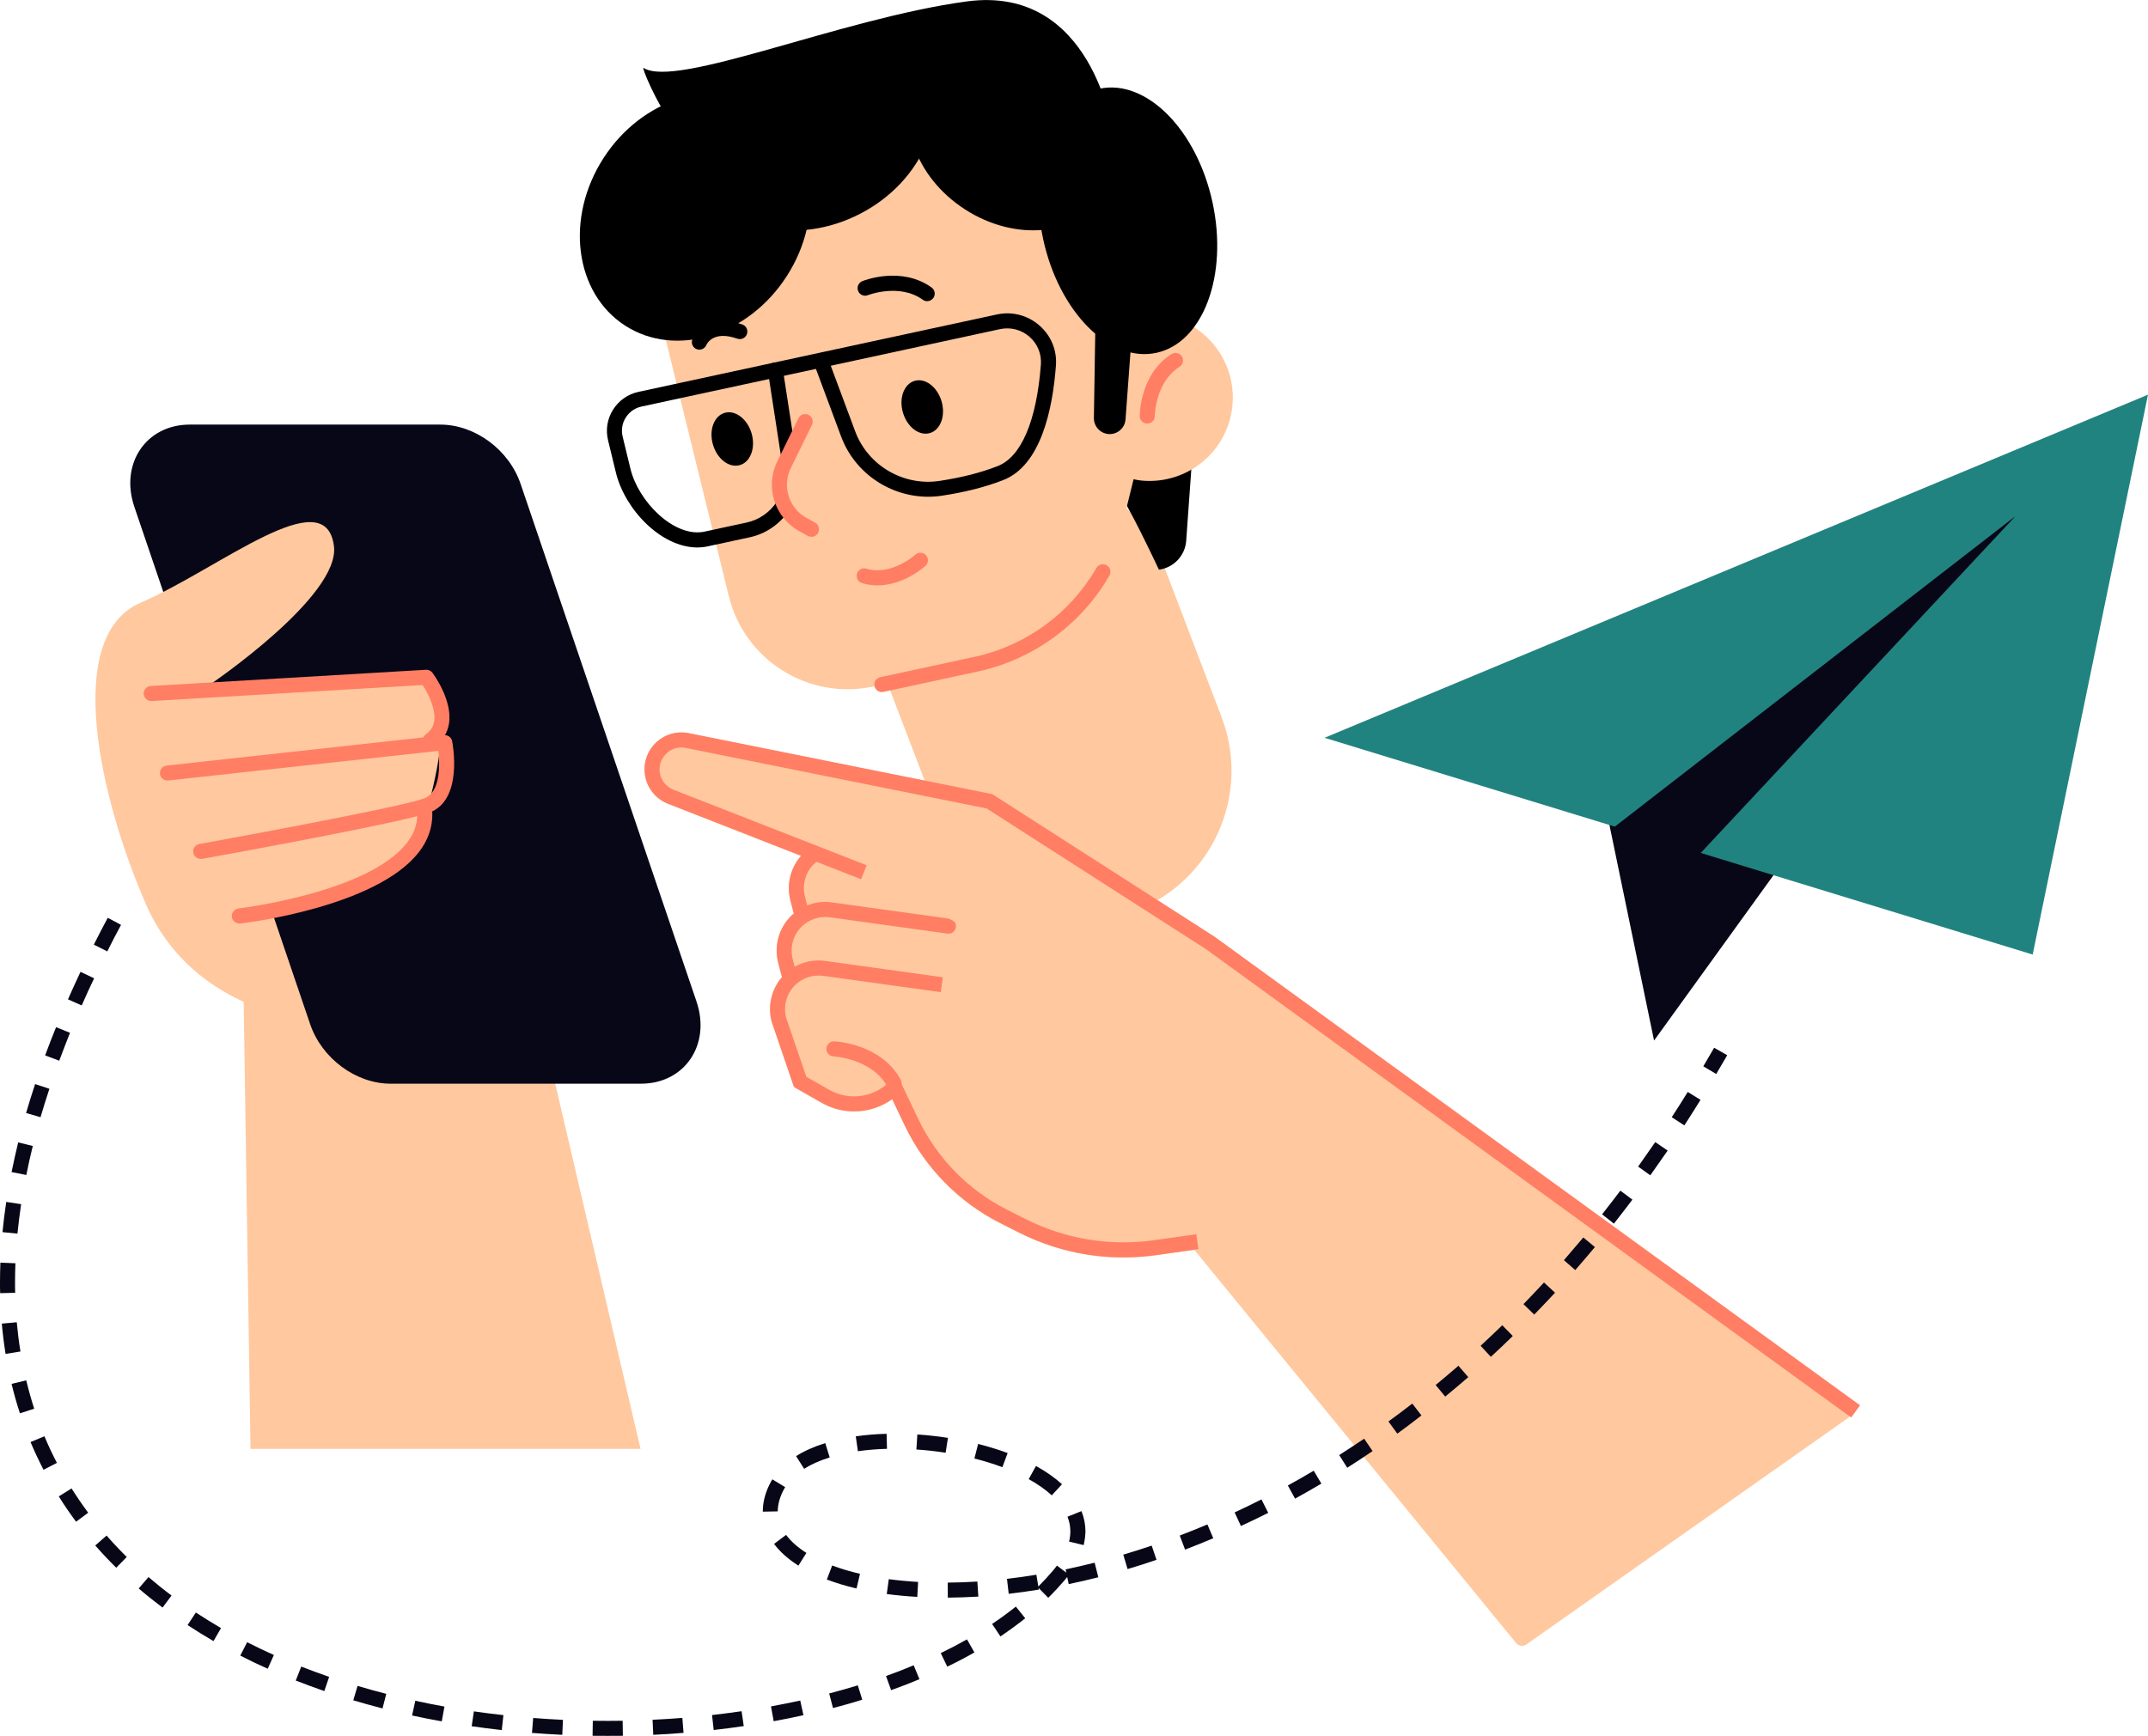
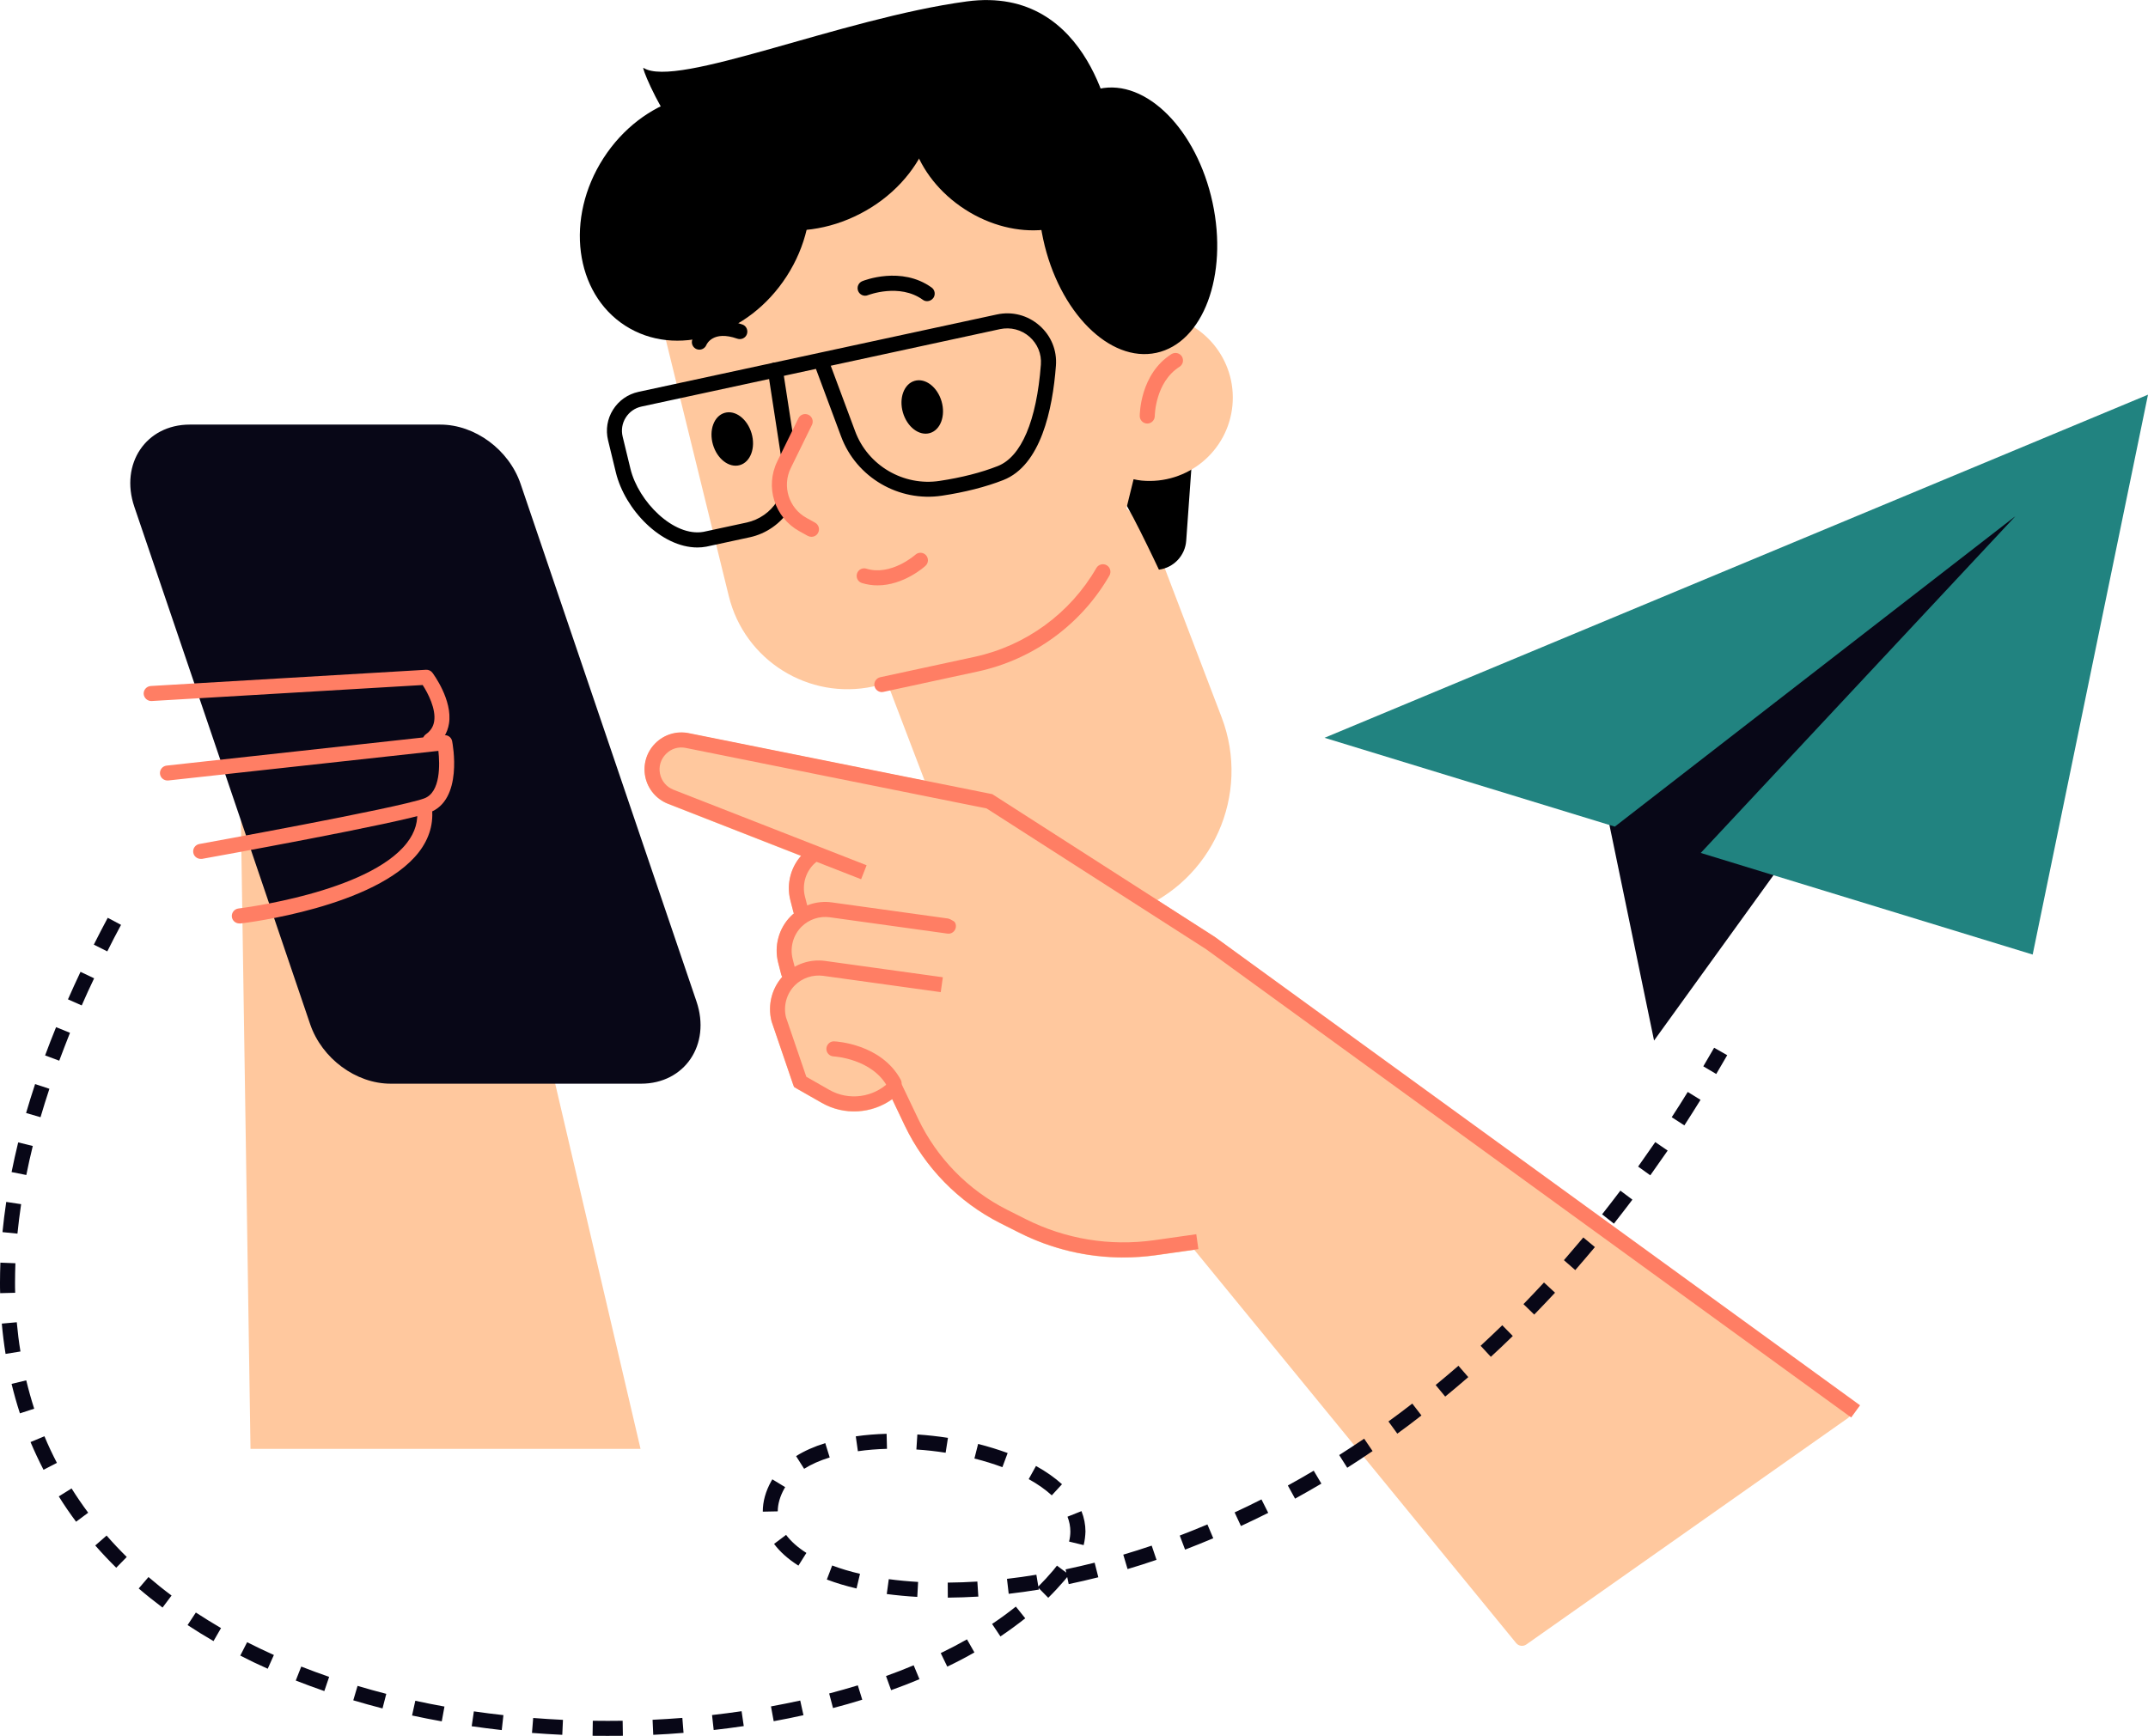
<svg xmlns="http://www.w3.org/2000/svg" version="1.1" x="0px" y="0px" viewBox="0 0 285.71 230.95" style="enable-background:new 0 0 285.71 230.95;" xml:space="preserve">
  <style type="text/css">
	.st0{fill:#FF7E64;}
	.st1{fill:#FFC89E;}
	.st2{fill:#218380;}
	.st3{fill:#080717;}
	.st4{fill:#FFFFFF;}
	.st5{fill:#c1c1c1;}
	.st6{fill:none;stroke:#000000;stroke-width:2;stroke-linecap:round;stroke-linejoin:round;stroke-miterlimit:10;}
	.st7{fill:#218380;}
	.st8{fill:none;stroke:#080717;stroke-width:2;stroke-linecap:round;stroke-linejoin:round;stroke-miterlimit:10;}
	.st9{fill:none;stroke:#FF7E64;stroke-width:2;stroke-linecap:round;stroke-linejoin:round;stroke-miterlimit:10;}
	.st10{fill:#070A17;}
	.st11{fill:none;stroke:#FF7E64;stroke-width:2;stroke-miterlimit:10;}
</style>
  <g id="Layer_2">
</g>
  <g id="_x3C_Layer_x3E_">
    <g>
      <path class="st1" d="M150.96,121.19L150.96,121.19c-10.3,3.93-21.83-1.23-25.76-11.53l-7.82-20.5    c-3.93-10.3,1.23-21.83,11.53-25.76l0,0c10.3-3.93,21.83,1.23,25.76,11.53l7.82,20.5C166.42,105.73,161.26,117.26,150.96,121.19z" />
      <g>
        <path class="st1" d="M105.48,144.26l-2.87-8.41c-0.53-2.08,0.03-4.3,1.45-5.89c-0.06-0.09-0.11-0.18-0.14-0.29l-0.41-1.6     c-0.56-2.21,0.09-4.57,1.7-6.18c0.13-0.13,0.27-0.24,0.41-0.36c-0.03-0.06-0.07-0.11-0.08-0.17l-0.41-1.6     c-0.53-2.07,0.03-4.28,1.43-5.87l-17.7-6.93c-1.55-0.61-2.68-1.95-3.02-3.58c-0.34-1.62,0.16-3.29,1.33-4.46     c1.16-1.17,2.83-1.68,4.45-1.35l40.2,8.08c0.12,0.02,0.24,0.07,0.34,0.14l29.47,18.91l60.93,44.75l23.27,17.6     c0.26,0.19,0.4,0.5,0.4,0.81c-0.01,0.31-0.16,0.61-0.41,0.79c0,0-0.01,0.01-0.01,0.01l-42.79,30.13     c-0.43,0.3-1.02,0.22-1.35-0.18l-42.81-52.32l-5.08,0.72c-6.28,0.89-12.59-0.15-18.26-3.01l-2.48-1.25     c-5.52-2.79-10.03-7.4-12.69-12.98l-1.67-3.51c-2.71,1.95-6.38,2.19-9.35,0.5l-3.38-1.93     C105.72,144.68,105.56,144.49,105.48,144.26z" />
        <g>
          <path class="st1" d="M127.78,114.9l-15.64-2.17c-1.69-0.24-3.4,0.33-4.61,1.54l0,0c-1.37,1.36-1.92,3.35-1.44,5.22l0.41,1.6      L127.78,114.9z" />
          <path class="st0" d="M106.5,122.1c-0.45,0-0.85-0.3-0.97-0.75l-0.41-1.6c-0.56-2.21,0.09-4.57,1.7-6.18      c1.42-1.42,3.46-2.1,5.45-1.82l15.64,2.17c0.55,0.08,0.93,0.58,0.85,1.13c-0.08,0.55-0.58,0.93-1.13,0.85L112,113.72      c-1.37-0.18-2.78,0.28-3.76,1.26c-1.11,1.11-1.56,2.75-1.18,4.27l0.41,1.6c0.14,0.54-0.19,1.08-0.72,1.22      C106.66,122.09,106.58,122.1,106.5,122.1z" />
        </g>
        <g>
          <path class="st1" d="M126.16,123.22l-15.64-2.17c-1.69-0.24-3.4,0.33-4.61,1.54l0,0c-1.37,1.36-1.92,3.35-1.44,5.22l0.41,1.6      L126.16,123.22z" />
          <path class="st0" d="M104.88,130.41c-0.45,0-0.85-0.3-0.97-0.75l-0.41-1.6c-0.56-2.21,0.09-4.58,1.7-6.18      c1.42-1.42,3.47-2.1,5.45-1.82l15.64,2.17c0.55,0.08,0.93,0.58,0.85,1.13c-0.08,0.55-0.58,0.94-1.13,0.85l-15.64-2.17      c-1.37-0.19-2.78,0.28-3.76,1.26c-1.11,1.11-1.56,2.74-1.18,4.27l0.41,1.6c0.14,0.54-0.19,1.08-0.72,1.22      C105.05,130.4,104.96,130.41,104.88,130.41z" />
        </g>
        <g>
          <path class="st1" d="M246.82,187.78l-85.79-62.29l-29.42-18.88l-40.2-8.08c-2.75-0.55-5.17,1.88-4.6,4.63l0,0      c0.27,1.3,1.17,2.37,2.4,2.85l25.69,10.05L246.82,187.78z" />
          <path class="st0" d="M246.23,188.59l-85.79-62.29l-29.21-18.74l-40.01-8.05c-0.98-0.2-1.94,0.09-2.64,0.8      c-0.7,0.71-0.99,1.67-0.79,2.64c0.2,0.97,0.87,1.76,1.79,2.12l25.69,10.05l-0.73,1.86l-25.69-10.05      c-1.55-0.61-2.68-1.95-3.02-3.58c-0.33-1.62,0.16-3.29,1.33-4.46c1.17-1.17,2.83-1.68,4.45-1.35l40.38,8.12l29.58,18.98      l85.84,62.33L246.23,188.59z" />
        </g>
        <g>
          <path class="st1" d="M125.26,131.01l-15.64-2.17c-1.69-0.24-3.4,0.33-4.61,1.54l0,0c-1.37,1.36-1.92,3.35-1.44,5.22l2.85,8.33      l3.38,1.93c2.99,1.7,6.76,1.2,9.2-1.23l0,0l2.23,4.68c2.58,5.41,6.89,9.82,12.24,12.52l2.48,1.25      c5.45,2.75,11.62,3.77,17.66,2.91l5.64-0.8L125.26,131.01z" />
          <path class="st0" d="M149.41,167.29c-4.81,0-9.54-1.12-13.89-3.32l-2.48-1.25c-5.52-2.79-10.03-7.4-12.7-12.98l-1.67-3.51      c-2.71,1.95-6.38,2.19-9.35,0.5l-3.71-2.11l-2.97-8.69c-0.59-2.28,0.07-4.65,1.68-6.26c1.42-1.42,3.46-2.1,5.45-1.82l15.64,2.17      l-0.28,1.98l-15.64-2.17c-1.37-0.18-2.78,0.28-3.76,1.26c-1.11,1.11-1.56,2.75-1.18,4.27l2.7,7.9l3.05,1.74      c2.59,1.48,5.88,1.04,8-1.07l1-1l2.84,5.95c2.47,5.19,6.66,9.47,11.79,12.06l2.48,1.25c5.3,2.67,11.2,3.64,17.07,2.82l5.64-0.8      l0.28,1.98l-5.64,0.8C152.32,167.19,150.86,167.29,149.41,167.29z" />
        </g>
        <g>
          <path class="st0" d="M118.93,145.14c-0.36,0-0.7-0.19-0.88-0.53c-2.03-3.77-7.13-4.06-7.18-4.06c-0.55-0.03-0.98-0.49-0.95-1.05      c0.03-0.55,0.51-0.99,1.04-0.95c0.25,0.01,6.27,0.33,8.85,5.11c0.26,0.49,0.08,1.09-0.41,1.35      C119.25,145.1,119.09,145.14,118.93,145.14z" />
        </g>
      </g>
      <polygon class="st1" points="33.32,192.77 31.97,104.38 65.97,110.46 85.2,192.77   " />
      <path class="st3" d="M51.96,144.18h33.31c5.81,0,9.32-5.21,7.37-10.94L69.25,64.39c-1.55-4.56-6.07-7.9-10.69-7.9H25.24    c-5.81,0-9.32,5.21-7.37,10.94l23.39,68.85C42.82,140.83,47.34,144.18,51.96,144.18z" />
      <g>
-         <path class="st1" d="M35.12,122.1l4.97,13.45c0,0-14.63-1.44-20.66-15.2C13.4,106.58,8.24,84.7,18.7,80.19     c10.46-4.51,24.63-16.4,25.72-7.51c0.82,6.66-16.41,18.34-16.41,18.34l28.59-0.67c0,0,2.45,5.04,1.9,9.45     c-0.23,1.85-0.82,5.04-1.87,8.57C55.16,113.25,49.23,119.42,35.12,122.1z" />
        <g>
          <path class="st0" d="M57.23,99.5c-0.31,0-0.62-0.15-0.82-0.42c-0.32-0.45-0.21-1.08,0.24-1.39c0.63-0.45,0.99-1.01,1.1-1.73      c0.26-1.64-0.83-3.75-1.53-4.82l-36.05,2.13c-0.53,0.03-1.02-0.39-1.06-0.94c-0.03-0.55,0.39-1.02,0.94-1.06l36.61-2.16      c0.34-0.02,0.66,0.13,0.86,0.4c0.11,0.15,2.7,3.63,2.2,6.76c-0.2,1.26-0.85,2.29-1.93,3.05C57.63,99.44,57.43,99.5,57.23,99.5z" />
        </g>
        <g>
          <path class="st0" d="M26.69,114.27c-0.47,0-0.9-0.34-0.98-0.82c-0.1-0.54,0.26-1.06,0.81-1.16c0.26-0.05,26.2-4.73,29.89-6.06      c2.23-0.8,2.09-4.58,1.9-6.33l-35.93,3.94c-0.55,0.05-1.04-0.34-1.1-0.88c-0.06-0.55,0.34-1.04,0.88-1.1l36.89-4.05      c0.53-0.05,0.99,0.29,1.09,0.8c0.06,0.32,1.52,7.86-3.05,9.51c-3.85,1.39-29.14,5.96-30.22,6.15      C26.81,114.26,26.75,114.27,26.69,114.27z" />
        </g>
        <g>
          <path class="st0" d="M31.83,122.86c-0.5,0-0.93-0.37-0.99-0.88c-0.06-0.55,0.33-1.04,0.88-1.11c0.17-0.02,17.26-2.1,22.4-8.72      c1.12-1.44,1.55-2.95,1.33-4.6c-0.07-0.55,0.31-1.05,0.86-1.12c0.56-0.08,1.05,0.31,1.12,0.86c0.29,2.19-0.29,4.24-1.73,6.1      c-5.66,7.29-23.01,9.4-23.75,9.48C31.91,122.86,31.87,122.86,31.83,122.86z" />
        </g>
      </g>
      <g>
        <path d="M159.4,49.32l-1.62,22.62c-0.14,1.98-1.66,3.59-3.63,3.85l0,0c0,0-4.81-10.26-5.29-9.86     C144.4,69.61,159.4,49.32,159.4,49.32z" />
        <path class="st1" d="M96.31,27.75l32.29-16l24.98,30.09c0.12,0.01,0.23,0.01,0.35,0.02c6.1,0.58,10.57,5.98,10,12.08     c-0.58,6.1-5.98,10.57-12.08,10c-0.37-0.03-0.72-0.11-1.07-0.18l-1.38,5.61c-2.35,9.55-9.94,16.92-19.55,19l-13.68,2.96     c-8.61,1.86-17.13-3.47-19.23-12.02l-8.5-34.6C86.76,37.9,90.03,30.86,96.31,27.75z" />
        <g>
          <path class="st0" d="M117.3,92.08c-0.46,0-0.88-0.32-0.98-0.79c-0.12-0.54,0.23-1.07,0.77-1.19l12.54-2.71      c6.81-1.47,12.72-5.78,16.2-11.82c0.28-0.48,0.89-0.64,1.37-0.37c0.48,0.28,0.64,0.89,0.37,1.37      c-3.76,6.53-10.15,11.18-17.51,12.77l-12.54,2.71C117.44,92.07,117.37,92.08,117.3,92.08z" />
        </g>
        <ellipse transform="matrix(0.542 -0.841 0.841 0.542 18.035 90.939)" cx="92.42" cy="28.93" rx="17.16" ry="14.49" />
        <path d="M107.83,14.57c5.29-2.75,9.88-6.01,13.46-9.39c0.66,0.74,1.23,1.57,1.7,2.48c3.69,7.11-0.14,16.41-8.56,20.77     c-8.41,4.37-18.22,2.15-21.91-4.96c-0.52-1-0.87-2.04-1.1-3.11C96.5,19.45,102.17,17.51,107.83,14.57z" />
        <path d="M125.24,53.4c0.56,1.92-0.14,3.81-1.56,4.22s-3.02-0.81-3.58-2.73c-0.56-1.92,0.14-3.81,1.56-4.22     C123.08,50.26,124.68,51.48,125.24,53.4z" />
        <g>
          <path d="M123.32,40.07c-0.2,0-0.41-0.06-0.58-0.19c-3.11-2.24-7.26-0.62-7.3-0.61c-0.51,0.21-1.09-0.04-1.3-0.56      c-0.2-0.51,0.04-1.09,0.55-1.3c0.21-0.09,5.2-2.05,9.22,0.84c0.45,0.32,0.55,0.95,0.23,1.4      C123.93,39.92,123.63,40.07,123.32,40.07z" />
        </g>
        <path d="M99.97,57.66c0.56,1.92-0.14,3.81-1.56,4.22c-1.42,0.41-3.02-0.81-3.58-2.73c-0.56-1.92,0.14-3.81,1.56-4.22     C97.81,54.52,99.41,55.74,99.97,57.66z" />
        <g>
          <path d="M93.03,46.52c-0.13,0-0.25-0.02-0.38-0.07c-0.51-0.21-0.76-0.79-0.55-1.3c0.53-1.31,2.61-3.4,6.64-1.98      c0.52,0.18,0.79,0.75,0.61,1.28c-0.18,0.52-0.75,0.79-1.28,0.61c-3.26-1.15-4.08,0.76-4.12,0.85      C93.79,46.28,93.42,46.52,93.03,46.52z" />
        </g>
        <g>
          <path d="M92.77,72.84c-4.84,0-9.65-5.05-10.85-9.97l-1.04-4.29c-0.34-1.4-0.11-2.85,0.66-4.07s1.96-2.06,3.37-2.37l47.68-10.3      c2.03-0.44,4.09,0.09,5.66,1.46c1.56,1.36,2.36,3.31,2.2,5.36c-0.44,5.86-2.02,13.26-7,15.21c-2.35,0.92-5.1,1.62-8.16,2.08      c-5.74,0.87-11.39-2.44-13.41-7.87l-3.35-9l-23.2,5.01c-0.88,0.19-1.62,0.71-2.1,1.47c-0.48,0.76-0.62,1.66-0.41,2.53l1.04,4.29      c1.06,4.36,5.75,9.08,9.71,8.38l5.75-1.24c1.65-0.36,3.12-1.38,4.02-2.8c0.3-0.47,0.92-0.6,1.38-0.31      c0.47,0.3,0.6,0.91,0.31,1.38c-1.19,1.87-3.12,3.22-5.29,3.69l-5.79,1.25C93.56,72.8,93.17,72.84,92.77,72.84z M110.5,48.66      l3.25,8.73c1.69,4.55,6.43,7.33,11.24,6.59c2.91-0.44,5.51-1.1,7.72-1.97c3.14-1.23,5.17-6.03,5.74-13.5      c0.11-1.42-0.45-2.77-1.52-3.71c-1.08-0.94-2.51-1.31-3.92-1.01L110.5,48.66z" />
        </g>
        <g>
-           <path d="M104.82,61.21c-0.49,0-0.91-0.35-0.99-0.85l-1.69-10.98c-0.08-0.55,0.29-1.06,0.84-1.14c0.55-0.08,1.06,0.29,1.14,0.84      l1.69,10.98c0.08,0.55-0.29,1.06-0.84,1.14C104.92,61.2,104.87,61.21,104.82,61.21z" />
+           <path d="M104.82,61.21c-0.49,0-0.91-0.35-0.99-0.85l-1.69-10.98c-0.08-0.55,0.29-1.06,0.84-1.14c0.55-0.08,1.06,0.29,1.14,0.84      l1.69,10.98C104.92,61.2,104.87,61.21,104.82,61.21z" />
        </g>
        <ellipse transform="matrix(0.977 -0.211 0.211 0.977 -2.813 32.37)" cx="150.09" cy="29.35" rx="11.53" ry="17.98" />
        <ellipse transform="matrix(0.542 -0.841 0.841 0.542 46.344 121.46)" cx="134.57" cy="18.23" rx="11.53" ry="14.49" />
        <path d="M147.99,17.54c0,0-2.65-19.61-19.4-17.35c-16.75,2.26-38.63,11.65-43,8.84c-0.53-0.34,6.7,17.38,15.9,15.84     S136.89,11.31,147.99,17.54z" />
-         <path d="M145.74,40.7l-0.24,14.91c-0.02,0.99,0.66,1.86,1.63,2.09l0,0c1.26,0.29,2.48-0.61,2.58-1.9l1.26-17.14L145.74,40.7z" />
        <g>
          <path class="st0" d="M152.6,56.35C152.6,56.35,152.6,56.35,152.6,56.35c-0.55,0-1-0.45-1-1c0-0.23,0.04-5.59,4.22-8.24      c0.47-0.29,1.09-0.15,1.38,0.31c0.29,0.47,0.16,1.08-0.31,1.38c-3.24,2.05-3.29,6.5-3.29,6.54      C153.6,55.9,153.15,56.35,152.6,56.35z" />
        </g>
        <g>
          <path class="st0" d="M107.93,71.42c-0.16,0-0.33-0.04-0.48-0.12l-1.14-0.63c-3.29-1.83-4.58-5.9-2.92-9.29l2.81-5.73      c0.24-0.5,0.84-0.7,1.34-0.46c0.5,0.24,0.7,0.84,0.46,1.34l-2.81,5.73c-1.19,2.42-0.27,5.35,2.09,6.65l1.14,0.63      c0.48,0.27,0.66,0.88,0.39,1.36C108.63,71.24,108.29,71.42,107.93,71.42z" />
        </g>
        <g>
          <path class="st0" d="M116.73,77.88c-0.67,0-1.37-0.09-2.08-0.31c-0.53-0.16-0.82-0.72-0.66-1.25c0.16-0.53,0.72-0.83,1.25-0.66      c3.28,1.01,6.49-1.83,6.52-1.86c0.41-0.37,1.04-0.34,1.41,0.07c0.37,0.41,0.34,1.04-0.07,1.41      C122.97,75.41,120.2,77.88,116.73,77.88z" />
        </g>
      </g>
      <g>
        <polygon class="st3" points="213.37,106.35 220.01,138.44 272.81,65.32    " />
        <polygon class="st2" points="176.18,98.16 214.79,109.98 268.09,68.66 226.22,113.48 270.37,127 285.71,52.51    " />
      </g>
      <g>
        <path class="st3" d="M80.8,230.95c-0.66,0-1.32,0-1.98-0.01l0.03-2c1.33,0.02,2.65,0.02,3.97,0l0.03,2     C82.17,230.95,81.49,230.95,80.8,230.95z M74.79,230.81c-1.34-0.06-2.69-0.15-4.03-0.25l0.16-1.99c1.32,0.1,2.64,0.19,3.96,0.25     L74.79,230.81z M86.89,230.81l-0.09-2c1.33-0.06,2.65-0.15,3.96-0.25l0.16,1.99C89.58,230.66,88.24,230.75,86.89,230.81z      M66.74,230.18c-1.33-0.15-2.67-0.32-4-0.51l0.29-1.98c1.31,0.19,2.63,0.36,3.93,0.5L66.74,230.18z M94.93,230.17l-0.22-1.99     c1.32-0.15,2.63-0.32,3.93-0.51l0.29,1.98C97.63,229.84,96.28,230.02,94.93,230.17z M58.76,229.02c-1.31-0.23-2.64-0.5-3.95-0.78     l0.43-1.96c1.29,0.28,2.6,0.54,3.88,0.77L58.76,229.02z M102.91,229l-0.36-1.97c1.3-0.24,2.61-0.5,3.89-0.78l0.43,1.95     C105.57,228.49,104.24,228.76,102.91,229z M50.88,227.3c-1.31-0.34-2.62-0.7-3.89-1.08l0.57-1.92c1.25,0.37,2.53,0.73,3.82,1.06     L50.88,227.3z M110.8,227.25l-0.51-1.94c1.29-0.34,2.57-0.7,3.81-1.08l0.59,1.91C113.43,226.53,112.12,226.91,110.8,227.25z      M43.14,224.99c-1.27-0.44-2.55-0.91-3.8-1.4l0.73-1.86c1.22,0.48,2.47,0.94,3.71,1.37L43.14,224.99z M118.53,224.87l-0.68-1.88     c1.26-0.45,2.5-0.93,3.68-1.43l0.77,1.85C121.09,223.92,119.82,224.41,118.53,224.87z M35.61,222.02     c-1.24-0.55-2.47-1.14-3.65-1.75l0.91-1.78c1.16,0.59,2.36,1.16,3.56,1.7L35.61,222.02z M126,221.74l-0.87-1.8     c1.2-0.58,2.38-1.2,3.49-1.83l0.99,1.74C128.46,220.51,127.25,221.14,126,221.74z M28.4,218.34c-1.17-0.68-2.33-1.39-3.45-2.13     l1.1-1.67c1.09,0.71,2.22,1.41,3.35,2.07L28.4,218.34z M133.07,217.72l-1.11-1.66c1.11-0.74,2.17-1.52,3.16-2.31l1.25,1.56     C135.33,216.13,134.23,216.94,133.07,217.72z M21.62,213.88c-1.09-0.82-2.16-1.67-3.17-2.54l1.3-1.52     c0.98,0.84,2.01,1.67,3.07,2.46L21.62,213.88z M139.43,212.58l-1.29-1.31l0.04,0.22c-1.35,0.22-2.7,0.41-4.01,0.56l-0.23-1.99     c1.28-0.15,2.6-0.33,3.91-0.55l0.26,1.57c0.7-0.7,1.36-1.42,1.97-2.14c0.18-0.22,0.35-0.43,0.51-0.64l1.24,0.93l-0.09-0.43     c1.27-0.27,2.57-0.57,3.86-0.89l0.49,1.94c-1.31,0.33-2.64,0.64-3.94,0.91l-0.2-0.94c-0.11,0.14-0.22,0.28-0.34,0.42     C140.94,211.02,140.21,211.81,139.43,212.58z M126.07,212.56l-0.01-2c1.29-0.01,2.61-0.06,3.94-0.14l0.13,2     C128.76,212.5,127.4,212.55,126.07,212.56z M122.01,212.46c-1.38-0.08-2.75-0.21-4.06-0.38l0.27-1.98     c1.26,0.17,2.57,0.29,3.9,0.37L122.01,212.46z M113.93,211.34c-1.41-0.33-2.74-0.73-3.95-1.19l0.71-1.87     c1.13,0.43,2.38,0.8,3.7,1.11L113.93,211.34z M149.98,208.76l-0.57-1.92c1.25-0.37,2.52-0.77,3.78-1.2l0.64,1.89     C152.55,207.97,151.26,208.38,149.98,208.76z M15.46,208.58c-0.96-0.95-1.9-1.94-2.79-2.96l1.51-1.32     c0.85,0.98,1.76,1.94,2.68,2.85L15.46,208.58z M106.2,208.3c-1.36-0.86-2.45-1.83-3.24-2.89l1.6-1.2c0.64,0.86,1.55,1.67,2.7,2.4     L106.2,208.3z M157.63,206.17l-0.71-1.87c1.22-0.47,2.46-0.96,3.68-1.48l0.78,1.84C160.13,205.19,158.87,205.69,157.63,206.17z      M144.14,205.57l-1.94-0.47c0.11-0.45,0.17-0.91,0.17-1.34c0-0.67-0.13-1.33-0.38-1.97l1.86-0.74c0.35,0.88,0.53,1.79,0.53,2.71     C144.36,204.35,144.29,204.96,144.14,205.57z M165.06,203.03l-0.84-1.81c1.19-0.55,2.39-1.13,3.57-1.73l0.9,1.79     C167.49,201.88,166.27,202.47,165.06,203.03z M10.12,202.46c-0.81-1.09-1.59-2.22-2.3-3.37l1.7-1.06     c0.69,1.1,1.43,2.18,2.21,3.23L10.12,202.46z M101.46,201.12c0-1.37,0.38-2.72,1.13-4.06l0.14-0.24l1.71,1.04l-0.11,0.18     c-0.58,1.04-0.88,2.07-0.88,3.04L101.46,201.12z M172.26,199.39l-0.96-1.75c1.16-0.64,2.32-1.3,3.44-1.97l1.02,1.72     C174.61,198.07,173.44,198.74,172.26,199.39z M139.9,198.95c-0.83-0.76-1.86-1.49-3.07-2.16l0.97-1.75     c1.35,0.75,2.51,1.57,3.46,2.43L139.9,198.95z M5.79,195.55c-0.62-1.2-1.2-2.44-1.73-3.69l1.85-0.77c0.5,1.2,1.06,2.39,1.66,3.54     L5.79,195.55z M106.96,195.42l-1.07-1.69c1.1-0.69,2.4-1.27,3.88-1.73l0.59,1.91C109.05,194.31,107.91,194.82,106.96,195.42z      M179.2,195.28l-1.07-1.69c1.1-0.7,2.21-1.43,3.32-2.18l1.12,1.65C181.44,193.83,180.32,194.57,179.2,195.28z M133.33,195.2     c-1.16-0.43-2.41-0.82-3.72-1.15l0.49-1.94c1.38,0.35,2.7,0.76,3.93,1.21L133.33,195.2z M125.78,193.28     c-1.29-0.2-2.6-0.35-3.89-0.43l0.13-2c1.35,0.09,2.72,0.24,4.07,0.45L125.78,193.28z M114.11,193.08l-0.28-1.98     c1.3-0.19,2.68-0.3,4.1-0.34l0.05,2C116.64,192.8,115.34,192.9,114.11,193.08z M185.86,190.74l-1.18-1.62     c1.06-0.77,2.12-1.56,3.17-2.38l1.22,1.58C188.01,189.16,186.93,189.96,185.86,190.74z M2.65,188.04     c-0.42-1.28-0.79-2.6-1.11-3.92l1.95-0.47c0.31,1.27,0.66,2.54,1.06,3.77L2.65,188.04z M192.23,185.81l-1.27-1.54     c1.01-0.83,2.02-1.69,3.03-2.56l1.31,1.51C194.28,184.1,193.26,184.97,192.23,185.81z M198.3,180.52l-1.36-1.47     c0.96-0.89,1.92-1.8,2.88-2.73l1.4,1.43C200.25,178.7,199.28,179.62,198.3,180.52z M0.74,180.13c-0.21-1.31-0.38-2.67-0.5-4.03     l1.99-0.18c0.12,1.31,0.28,2.62,0.49,3.89L0.74,180.13z M204.07,174.9l-1.43-1.39c0.91-0.94,1.82-1.9,2.73-2.88l1.47,1.36     C205.92,172.98,204.99,173.95,204.07,174.9z M0.02,172.05C0,171.58,0,171.11,0,170.64c0-0.87,0.02-1.76,0.05-2.65l2,0.08     C2.02,168.93,2,169.79,2,170.64c0,0.46,0,0.91,0.02,1.36L0.02,172.05z M209.53,168.98l-1.51-1.32c0.86-0.99,1.72-2,2.58-3.02     l1.54,1.28C211.27,166.96,210.4,167.98,209.53,168.98z M2.32,164.13l-1.99-0.2c0.13-1.33,0.3-2.68,0.5-4.02l1.98,0.3     C2.62,161.52,2.45,162.84,2.32,164.13z M214.67,162.8l-1.57-1.24c0.81-1.03,1.62-2.08,2.43-3.15l1.6,1.2     C216.31,160.69,215.49,161.76,214.67,162.8z M219.51,156.37l-1.62-1.16c0.76-1.07,1.52-2.16,2.28-3.26l1.65,1.13     C221.05,154.19,220.28,155.29,219.51,156.37z M3.5,156.33l-1.96-0.39c0.26-1.3,0.56-2.63,0.88-3.95l1.94,0.48     C4.05,153.75,3.75,155.05,3.5,156.33z M224.04,149.73l-1.68-1.09c0.72-1.1,1.43-2.22,2.13-3.36l1.7,1.05     C225.48,147.48,224.76,148.61,224.04,149.73z M5.39,148.64l-1.92-0.56c0.37-1.26,0.77-2.56,1.2-3.85l1.9,0.63     C6.15,146.14,5.75,147.41,5.39,148.64z M228.28,142.89l-1.72-1.02c0.48-0.82,0.96-1.64,1.44-2.47l1.74,0.99     C229.25,141.23,228.76,142.07,228.28,142.89z M7.88,141.12l-1.88-0.7c0.46-1.24,0.94-2.49,1.46-3.76l1.85,0.75     C8.81,138.67,8.34,139.9,7.88,141.12z M10.87,133.77l-1.83-0.81c0.53-1.21,1.09-2.43,1.67-3.66l1.81,0.86     C11.94,131.37,11.39,132.57,10.87,133.77z M14.27,126.58l-1.79-0.9c0.59-1.18,1.21-2.37,1.85-3.57l1.77,0.94     C15.46,124.24,14.85,125.41,14.27,126.58z" />
      </g>
    </g>
  </g>
</svg>